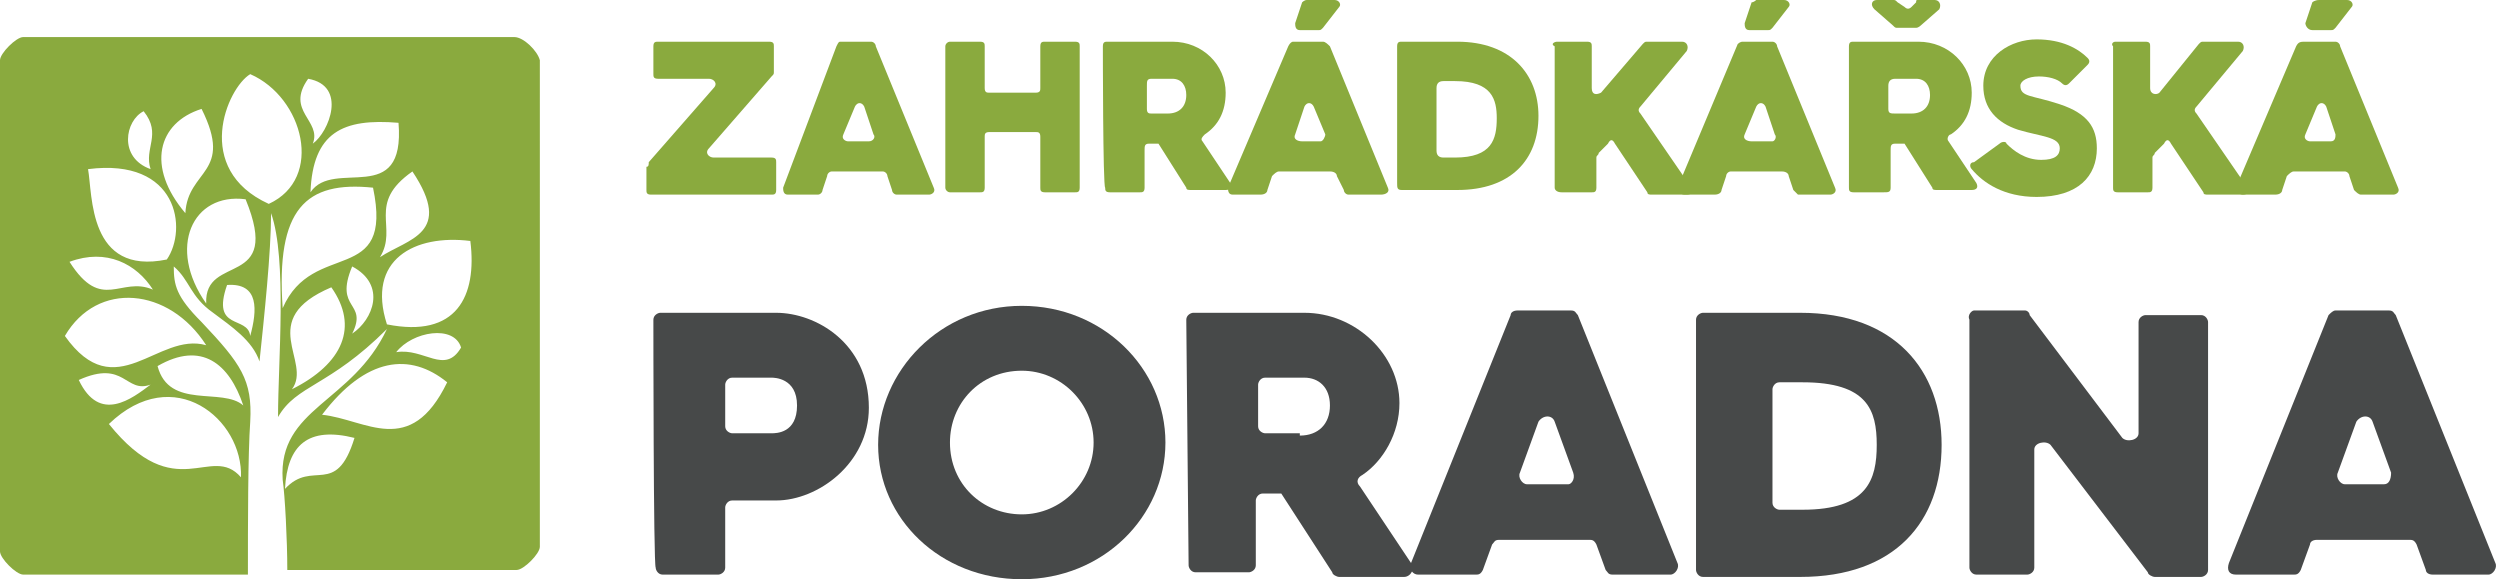
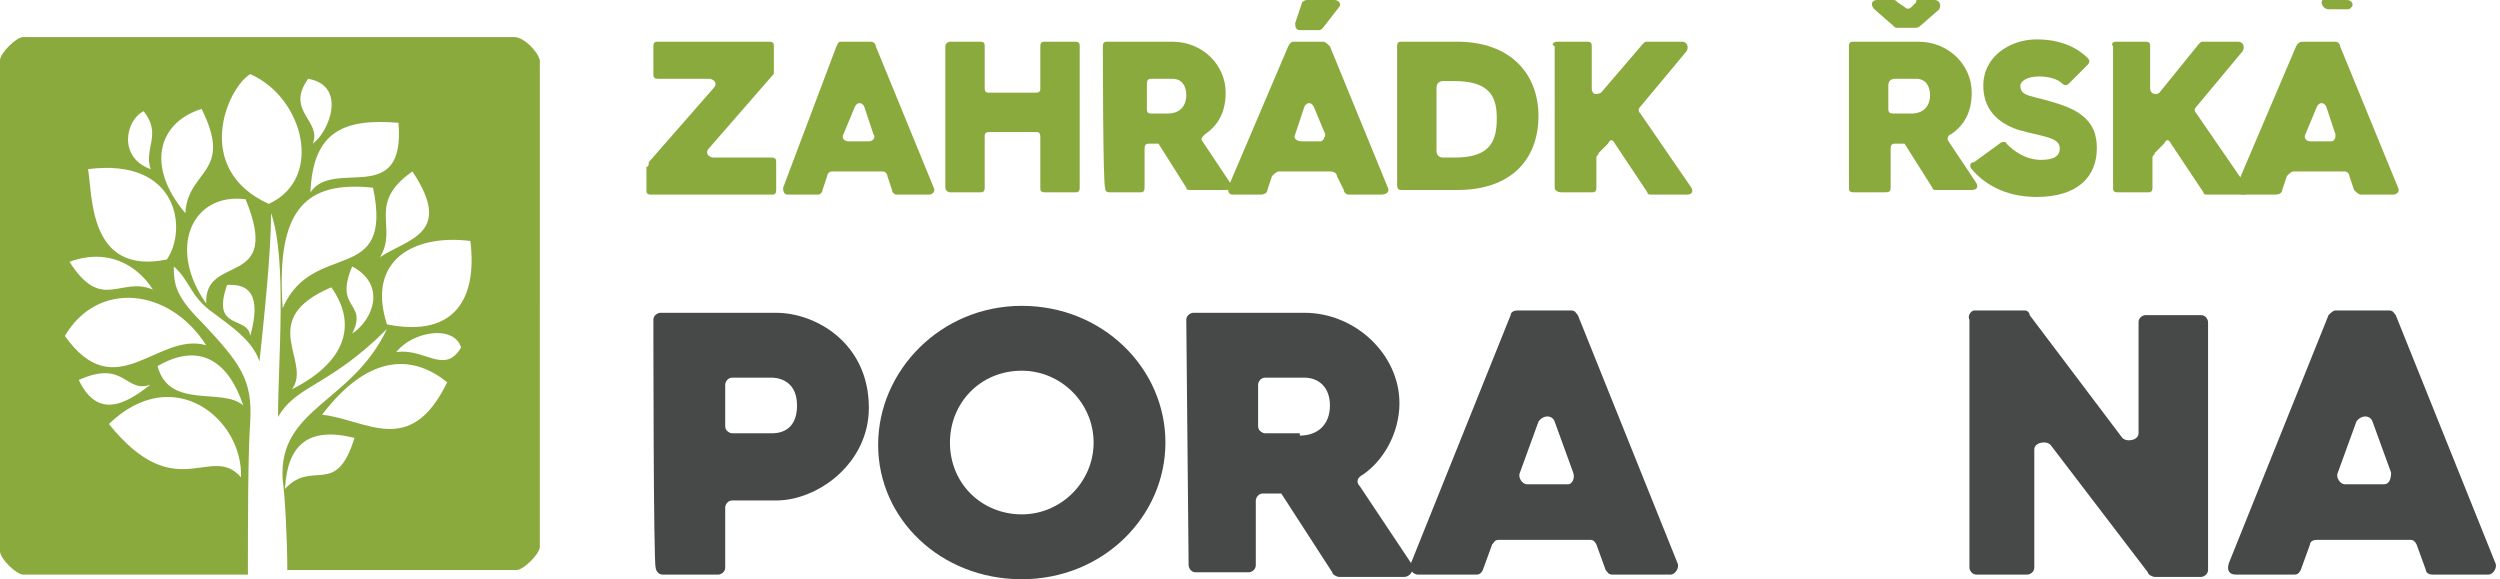
<svg xmlns="http://www.w3.org/2000/svg" version="1.1" id="Vrstva_1" x="0px" y="0px" viewBox="0 0 107.9 25" style="enable-background:new 0 0 107.9 25;" xml:space="preserve">
  <style type="text/css">
	.st0{fill:#8AAA3E;}
	.st1{fill:#474949;}
	.st2{fill-rule:evenodd;clip-rule:evenodd;fill:#8AAA3E;}
</style>
  <g>
    <g>
      <path class="st0" d="M28,7l2.8-3.2c0.2-0.2,0-0.4-0.2-0.4h-2.2c-0.2,0-0.2-0.1-0.2-0.2V2c0-0.2,0.1-0.2,0.2-0.2h4.8    c0.2,0,0.2,0.1,0.2,0.2v1.1c0,0.1,0,0.1-0.1,0.2l-2.7,3.1c-0.2,0.2,0,0.4,0.2,0.4h2.5c0.2,0,0.2,0.1,0.2,0.2v1.2    c0,0.2-0.1,0.2-0.2,0.2h-5.2c-0.2,0-0.2-0.1-0.2-0.2v-1C28,7.2,28,7.1,28,7z" />
      <path class="st0" d="M36.3,1.8h1.3c0.1,0,0.2,0.1,0.2,0.2l2.5,6.1c0.1,0.2-0.1,0.3-0.2,0.3h-1.4c-0.1,0-0.2-0.1-0.2-0.2l-0.2-0.6    c0-0.1-0.1-0.2-0.2-0.2h-2.2c-0.1,0-0.2,0.1-0.2,0.2l-0.2,0.6c0,0.1-0.1,0.2-0.2,0.2h-1.3c-0.2,0-0.2-0.2-0.2-0.3L36.1,2    C36.2,1.8,36.2,1.8,36.3,1.8z M37.7,5.8l-0.4-1.2c-0.1-0.2-0.3-0.2-0.4,0l-0.5,1.2c-0.1,0.2,0.1,0.3,0.2,0.3h0.9    C37.7,6.1,37.8,5.9,37.7,5.8z" />
      <path class="st0" d="M41,1.8h1.3c0.2,0,0.2,0.1,0.2,0.2v1.8c0,0.2,0.1,0.2,0.2,0.2h2c0.2,0,0.2-0.1,0.2-0.2V2    c0-0.2,0.1-0.2,0.2-0.2h1.3c0.2,0,0.2,0.1,0.2,0.2v6.1c0,0.2-0.1,0.2-0.2,0.2h-1.3c-0.2,0-0.2-0.1-0.2-0.2V5.9    c0-0.2-0.1-0.2-0.2-0.2h-2c-0.2,0-0.2,0.1-0.2,0.2v2.2c0,0.2-0.1,0.2-0.2,0.2H41c-0.1,0-0.2-0.1-0.2-0.2V2    C40.8,1.9,40.9,1.8,41,1.8z" />
      <path class="st0" d="M47.6,2c0-0.2,0.1-0.2,0.2-0.2h2.8c1.3,0,2.3,1,2.3,2.2c0,0.8-0.3,1.4-0.9,1.8c-0.1,0.1-0.2,0.2-0.1,0.3    l1.2,1.8c0.1,0.2,0,0.3-0.2,0.3h-1.5c-0.1,0-0.2,0-0.2-0.1l-1.2-1.9l0,0h-0.4c-0.2,0-0.2,0.1-0.2,0.3v1.6c0,0.2-0.1,0.2-0.2,0.2    h-1.3c-0.2,0-0.2-0.1-0.2-0.2C47.6,8.1,47.6,2,47.6,2z M50.4,4.9c0.5,0,0.8-0.3,0.8-0.8c0-0.4-0.2-0.7-0.6-0.7h-0.9    c-0.2,0-0.2,0.1-0.2,0.3v1c0,0.2,0.1,0.2,0.2,0.2L50.4,4.9L50.4,4.9z" />
      <path class="st0" d="M55.8,1.8h1.3c0.1,0,0.2,0.1,0.3,0.2l2.5,6.1c0.1,0.2-0.1,0.3-0.3,0.3h-1.4c-0.1,0-0.2-0.1-0.2-0.2l-0.3-0.6    c0-0.1-0.1-0.2-0.3-0.2h-2.2c-0.1,0-0.2,0.1-0.3,0.2l-0.2,0.6c0,0.1-0.1,0.2-0.3,0.2h-1.2c-0.2,0-0.2-0.2-0.2-0.3L55.6,2    C55.7,1.8,55.8,1.8,55.8,1.8z M57.2,5.8l-0.5-1.2c-0.1-0.2-0.3-0.2-0.4,0l-0.4,1.2c-0.1,0.2,0.1,0.3,0.3,0.3H57    C57.1,6.1,57.2,5.9,57.2,5.8z M56.4,0h1.2c0.2,0,0.3,0.2,0.2,0.3l-0.7,0.9C57,1.3,57,1.3,56.9,1.3h-0.8c-0.2,0-0.2-0.2-0.2-0.3    l0.3-0.9C56.2,0.1,56.3,0,56.4,0z" />
      <path class="st0" d="M60.3,2c0-0.2,0.1-0.2,0.2-0.2h2.4c2.3,0,3.5,1.4,3.5,3.2c0,1.9-1.2,3.2-3.5,3.2h-2.4c-0.2,0-0.2-0.1-0.2-0.3    V2z M62.8,6.8c1.6,0,1.8-0.8,1.8-1.7c0-0.8-0.2-1.6-1.8-1.6h-0.5c-0.2,0-0.3,0.1-0.3,0.3v2.7c0,0.2,0.1,0.3,0.3,0.3H62.8z" />
      <path class="st0" d="M67.2,1.8h1.3c0.2,0,0.2,0.1,0.2,0.2v1.8c0,0.3,0.2,0.3,0.4,0.2l1.8-2.1C71,1.8,71,1.8,71.1,1.8h1.5    c0.2,0,0.3,0.2,0.2,0.4l-2,2.4c-0.1,0.1-0.1,0.2,0,0.3l2.2,3.2c0.1,0.2,0,0.3-0.2,0.3h-1.5c-0.1,0-0.2,0-0.2-0.1l-1.4-2.1    c-0.1-0.2-0.2-0.2-0.3,0l-0.4,0.4c0,0.1-0.1,0.1-0.1,0.2v1.3c0,0.2-0.1,0.2-0.2,0.2h-1.3c-0.2,0-0.3-0.1-0.3-0.2V2    C66.9,1.9,67.1,1.8,67.2,1.8z" />
-       <path class="st0" d="M75.2,1.8h1.3c0.1,0,0.2,0.1,0.2,0.2l2.5,6.1c0.1,0.2-0.1,0.3-0.2,0.3h-1.4c-0.1-0.1-0.2-0.2-0.2-0.2    l-0.2-0.6c0-0.1-0.1-0.2-0.3-0.2h-2.2c-0.1,0-0.2,0.1-0.2,0.2l-0.2,0.6c0,0.1-0.1,0.2-0.3,0.2h-1.3c-0.2,0-0.3-0.2-0.3-0.3L75,1.9    C75.1,1.8,75.2,1.8,75.2,1.8z M76.6,5.8l-0.4-1.2c-0.1-0.2-0.3-0.2-0.4,0l-0.5,1.2c-0.1,0.2,0.1,0.3,0.3,0.3h0.9    C76.6,6.1,76.7,5.9,76.6,5.8z M75.8,0H77c0.2,0,0.3,0.2,0.2,0.3l-0.7,0.9c-0.1,0.1-0.1,0.1-0.2,0.1h-0.8c-0.2,0-0.2-0.2-0.2-0.3    l0.3-0.9C75.7,0.1,75.8,0,75.8,0z" />
      <path class="st0" d="M79.8,2c0-0.2,0.1-0.2,0.2-0.2h2.8c1.3,0,2.3,1,2.3,2.2c0,0.8-0.3,1.4-0.9,1.8C84.1,5.8,84,6,84.1,6.1    l1.2,1.8c0.1,0.2,0,0.3-0.2,0.3h-1.5c-0.1,0-0.2,0-0.2-0.1l-1.2-1.9l0,0h-0.4c-0.2,0-0.2,0.1-0.2,0.3v1.6c0,0.2-0.1,0.2-0.3,0.2    H80c-0.2,0-0.2-0.1-0.2-0.2V2z M81,0h0.7c0.1,0,0.1,0,0.2,0.1l0.3,0.2c0.1,0.1,0.2,0.1,0.3,0l0.2-0.2c0-0.1,0-0.1,0.1-0.1h0.7    c0.2,0,0.3,0.2,0.2,0.4l-0.8,0.7c0,0-0.1,0.1-0.2,0.1h-0.8c-0.1,0-0.1,0-0.2-0.1l-0.8-0.7C80.7,0.2,80.8,0,81,0z M82.5,4.9    c0.5,0,0.8-0.3,0.8-0.8c0-0.4-0.2-0.7-0.6-0.7h-0.9c-0.2,0-0.3,0.1-0.3,0.3v1c0,0.2,0.1,0.2,0.3,0.2L82.5,4.9L82.5,4.9z" />
      <path class="st0" d="M86.3,6.2c0.1-0.1,0.3-0.1,0.3,0c0.3,0.3,0.8,0.7,1.5,0.7c0.6,0,0.8-0.2,0.8-0.5c0-0.5-0.8-0.5-1.8-0.8    c-0.9-0.3-1.5-0.9-1.5-1.9c0-1.3,1.2-2,2.3-2c1.1,0,1.8,0.4,2.2,0.8c0.1,0.1,0.1,0.2,0,0.3l-0.8,0.8c-0.1,0.1-0.2,0.1-0.3,0    c-0.2-0.2-0.6-0.3-1-0.3c-0.5,0-0.8,0.2-0.8,0.4c0,0.5,0.5,0.4,1.7,0.8c1.2,0.4,1.6,1,1.6,1.9c0,1.2-0.8,2.1-2.6,2.1    c-1.4,0-2.3-0.6-2.8-1.2c-0.1-0.1-0.1-0.3,0.1-0.3L86.3,6.2z" />
      <path class="st0" d="M91.3,1.8h1.3c0.2,0,0.2,0.1,0.2,0.2v1.8c0,0.3,0.3,0.3,0.4,0.2l1.7-2.1c0.1-0.1,0.1-0.1,0.2-0.1h1.5    c0.2,0,0.3,0.2,0.2,0.4l-2,2.4c-0.1,0.1-0.1,0.2,0,0.3l2.2,3.2c0.1,0.2,0,0.3-0.2,0.3h-1.5c-0.1,0-0.2,0-0.2-0.1l-1.4-2.1    c-0.1-0.2-0.2-0.2-0.3,0l-0.4,0.4c0,0.1-0.1,0.1-0.1,0.2v1.3c0,0.2-0.1,0.2-0.2,0.2h-1.3c-0.2,0-0.2-0.1-0.2-0.2V2    C91.1,1.9,91.2,1.8,91.3,1.8z" />
-       <path class="st0" d="M99.5,1.8h1.3c0.1,0,0.2,0.1,0.2,0.2l2.5,6.1c0.1,0.2-0.1,0.3-0.2,0.3h-1.4c-0.1,0-0.2-0.1-0.3-0.2l-0.2-0.6    c0-0.1-0.1-0.2-0.2-0.2H99c-0.1,0-0.2,0.1-0.3,0.2l-0.2,0.6c0,0.1-0.1,0.2-0.3,0.2h-1.4c-0.2,0-0.3-0.2-0.3-0.3L99.1,2    C99.2,1.8,99.3,1.8,99.5,1.8z M100.8,5.8l-0.4-1.2c-0.1-0.2-0.3-0.2-0.4,0l-0.5,1.2c-0.1,0.2,0.1,0.3,0.2,0.3h0.9    C100.8,6.1,100.8,5.9,100.8,5.8z M100.1,0h1.2c0.2,0,0.3,0.2,0.2,0.3l-0.7,0.9c-0.1,0.1-0.1,0.1-0.2,0.1h-0.8    c-0.2,0-0.3-0.2-0.3-0.3l0.3-0.9C99.8,0.1,99.9,0,100.1,0z" />
+       <path class="st0" d="M99.5,1.8h1.3c0.1,0,0.2,0.1,0.2,0.2l2.5,6.1c0.1,0.2-0.1,0.3-0.2,0.3h-1.4c-0.1,0-0.2-0.1-0.3-0.2l-0.2-0.6    c0-0.1-0.1-0.2-0.2-0.2H99c-0.1,0-0.2,0.1-0.3,0.2l-0.2,0.6c0,0.1-0.1,0.2-0.3,0.2h-1.4c-0.2,0-0.3-0.2-0.3-0.3L99.1,2    C99.2,1.8,99.3,1.8,99.5,1.8z M100.8,5.8l-0.4-1.2c-0.1-0.2-0.3-0.2-0.4,0l-0.5,1.2c-0.1,0.2,0.1,0.3,0.2,0.3h0.9    C100.8,6.1,100.8,5.9,100.8,5.8z M100.1,0h1.2c0.2,0,0.3,0.2,0.2,0.3c-0.1,0.1-0.1,0.1-0.2,0.1h-0.8    c-0.2,0-0.3-0.2-0.3-0.3l0.3-0.9C99.8,0.1,99.9,0,100.1,0z" />
    </g>
    <g>
      <g>
        <path class="st1" d="M28.2,13.8c0-0.2,0.2-0.3,0.3-0.3h5c1.7,0,4,1.3,4,4.1c0,2.4-2.2,4-4,4h-1.9c-0.2,0-0.3,0.2-0.3,0.3v2.6     c0,0.2-0.2,0.3-0.3,0.3h-2.4c-0.2,0-0.3-0.2-0.3-0.3C28.2,24.4,28.2,13.8,28.2,13.8z M33.3,18.7c0.2,0,1.1,0,1.1-1.2     s-1-1.2-1.1-1.2h-1.7c-0.2,0-0.3,0.2-0.3,0.3v1.8c0,0.2,0.2,0.3,0.3,0.3H33.3z" />
        <path class="st1" d="M44.1,13.2c3.5,0,6.2,2.7,6.2,5.9S47.6,25,44.1,25s-6.2-2.6-6.2-5.8S40.6,13.2,44.1,13.2z M44.1,22.2     c1.7,0,3.1-1.4,3.1-3.1c0-1.7-1.4-3.1-3.1-3.1c-1.8,0-3.1,1.4-3.1,3.1C41,20.9,42.4,22.2,44.1,22.2z" />
        <path class="st1" d="M51.2,13.8c0-0.2,0.2-0.3,0.3-0.3h4.8c2.2,0,4.1,1.8,4.1,3.9c0,1.3-0.7,2.5-1.6,3.1     c-0.2,0.1-0.3,0.3-0.1,0.5l2.2,3.3c0.2,0.2,0,0.6-0.3,0.6h-2.8c-0.1,0-0.3-0.1-0.3-0.2l-2.2-3.4l0,0h-0.8c-0.2,0-0.3,0.2-0.3,0.3     v2.8c0,0.2-0.2,0.3-0.3,0.3h-2.3c-0.2,0-0.3-0.2-0.3-0.3L51.2,13.8L51.2,13.8z M56.1,18.8c0.8,0,1.3-0.5,1.3-1.3     c0-0.8-0.5-1.2-1.1-1.2h-1.7c-0.2,0-0.3,0.2-0.3,0.3v1.8c0,0.2,0.2,0.3,0.3,0.3H56.1z" />
        <path class="st1" d="M65.5,13.4h2.3c0.2,0,0.2,0.1,0.3,0.2l4.3,10.7c0.1,0.2-0.1,0.5-0.3,0.5h-2.5c-0.2,0-0.2-0.1-0.3-0.2     l-0.4-1.1c-0.1-0.2-0.2-0.2-0.3-0.2h-3.9c-0.2,0-0.2,0.1-0.3,0.2l-0.4,1.1c-0.1,0.2-0.2,0.2-0.3,0.2h-2.5c-0.2,0-0.4-0.2-0.3-0.5     l4.3-10.7C65.2,13.5,65.3,13.4,65.5,13.4z M67.9,20.4l-0.8-2.2c-0.1-0.3-0.5-0.3-0.7,0l-0.8,2.2c-0.1,0.2,0.1,0.5,0.3,0.5h1.8     C67.8,20.9,68,20.7,67.9,20.4z" />
-         <path class="st1" d="M73.2,13.8c0-0.2,0.2-0.3,0.3-0.3h4.2c4.1,0,6.1,2.5,6.1,5.7c0,3.3-2,5.7-6.1,5.7h-4.2     c-0.2,0-0.3-0.2-0.3-0.3V13.8z M77.8,22c2.8,0,3.2-1.3,3.2-2.8c0-1.5-0.4-2.7-3.2-2.7h-1c-0.2,0-0.3,0.2-0.3,0.3v4.9     c0,0.2,0.2,0.3,0.3,0.3H77.8z" />
        <path class="st1" d="M85.2,13.4h2.2c0.1,0,0.2,0.1,0.2,0.2l4,5.3c0.2,0.2,0.7,0.1,0.7-0.2v-4.8c0-0.2,0.2-0.3,0.3-0.3H95     c0.2,0,0.3,0.2,0.3,0.3v10.7c0,0.2-0.2,0.3-0.3,0.3h-2c-0.1,0-0.3-0.1-0.3-0.2l-4.2-5.5c-0.2-0.2-0.7-0.1-0.7,0.2v5.1     c0,0.2-0.2,0.3-0.3,0.3h-2.2c-0.2,0-0.3-0.2-0.3-0.3V13.8C84.9,13.6,85.1,13.4,85.2,13.4z" />
        <path class="st1" d="M100.8,13.4h2.3c0.2,0,0.2,0.1,0.3,0.2l4.3,10.7c0.1,0.2-0.1,0.5-0.3,0.5H105c-0.2,0-0.3-0.1-0.3-0.2     l-0.4-1.1c-0.1-0.2-0.2-0.2-0.3-0.2H100c-0.2,0-0.3,0.1-0.3,0.2l-0.4,1.1c-0.1,0.2-0.2,0.2-0.3,0.2h-2.5c-0.3,0-0.4-0.2-0.3-0.5     l4.3-10.7C100.6,13.5,100.7,13.4,100.8,13.4z M103.2,20.4l-0.8-2.2c-0.1-0.3-0.5-0.3-0.7,0l-0.8,2.2c-0.1,0.2,0.1,0.5,0.3,0.5     h1.7C103.1,20.9,103.2,20.7,103.2,20.4z" />
      </g>
    </g>
    <path class="st2" d="M22.2,1.6H1c-0.3,0-1,0.7-1,1v21.2c0,0.3,0.7,1,1,1h9.7c0-2.2,0-5.2,0.1-6.6c0.1-1.8-0.4-2.5-2.1-4.3   c-1.1-1.1-1.2-1.6-1.2-2.4c0.7,0.6,0.7,1.3,1.7,2c0.8,0.6,1.7,1.2,2,2.1c0.2-1.9,0.5-4.7,0.5-6.4c0.7,2,0.3,6.4,0.3,8.8   c0.8-1.4,2.2-1.3,4.7-3.8c-1.5,3.2-4.7,3.4-4.5,6.5c0.1,0.7,0.2,2.6,0.2,3.9h9.9c0.3,0,1-0.7,1-1V2.6C23.2,2.2,22.6,1.6,22.2,1.6z    M17.2,5.3c0.3,3.7-2.8,1.5-3.8,3C13.5,5.7,14.8,5.1,17.2,5.3z M13.3,3.4c1.7,0.3,0.9,2.3,0.2,2.8C13.9,5.2,12.3,4.8,13.3,3.4z    M6.2,4.8C7,5.8,6.2,6.4,6.5,7.3C5.1,6.8,5.4,5.2,6.2,4.8z M3.4,16.4c2-0.9,2,0.6,3.1,0.2C5.7,17.2,4.3,18.3,3.4,16.4z M10.4,20.6   c-1.3-1.5-2.8,1.3-5.7-2.3C7.5,15.6,10.5,18.1,10.4,20.6z M10.5,17.5c-0.9-0.8-3.2,0.2-3.7-1.7C8.7,14.7,9.9,15.7,10.5,17.5z    M8.9,14.9c-2.1-0.6-3.9,2.7-6.1-0.4C4.2,12.1,7.3,12.4,8.9,14.9z M3,11.3c1.6-0.6,2.9,0.1,3.6,1.2C5.2,11.9,4.4,13.5,3,11.3z    M7.2,11.2c-3.4,0.7-3.2-2.8-3.4-3.9C7.7,6.8,8.1,9.9,7.2,11.2z M8.7,4.7C10.1,7.5,8.1,7.3,8,9.2C6.3,7.2,6.8,5.3,8.7,4.7z    M10.8,14.5c-0.1-0.9-1.7-0.2-1-2.2C11.2,12.2,11.1,13.4,10.8,14.5z M8.9,13.1c-1.7-2.4-0.6-4.8,1.7-4.5   C12.2,12.5,8.8,10.9,8.9,13.1z M11.6,8.8c-3.3-1.5-1.8-5-0.8-5.6C13.1,4.2,14,7.7,11.6,8.8z M12.6,16.8c0.9-1.2-1.6-3,1.7-4.4   C15.5,14.1,14.8,15.7,12.6,16.8z M15.2,14.4c0.7-1.4-0.8-1,0-2.9C16.7,12.3,16.1,13.8,15.2,14.4z M12.2,13.3   c-0.3-4.3,1-5.5,3.9-5.2C17,12.4,13.5,10.3,12.2,13.3z M17.8,7.4c1.8,2.7-0.2,2.9-1.4,3.7C17.2,9.8,15.8,8.8,17.8,7.4z M12.3,21.1   c0.1-1.9,1-2.7,3-2.2C14.5,21.5,13.5,19.8,12.3,21.1z M13.9,17.9c1.9-2.5,3.8-2.7,5.4-1.4C17.7,19.8,15.8,18.1,13.9,17.9z    M17.1,15.2c0.7-0.9,2.5-1.2,2.8-0.2C19.2,16.2,18.3,15,17.1,15.2z M16.7,14c-0.9-2.8,1.2-3.9,3.6-3.6C20.6,12.8,19.7,14.6,16.7,14   z" />
  </g>
</svg>